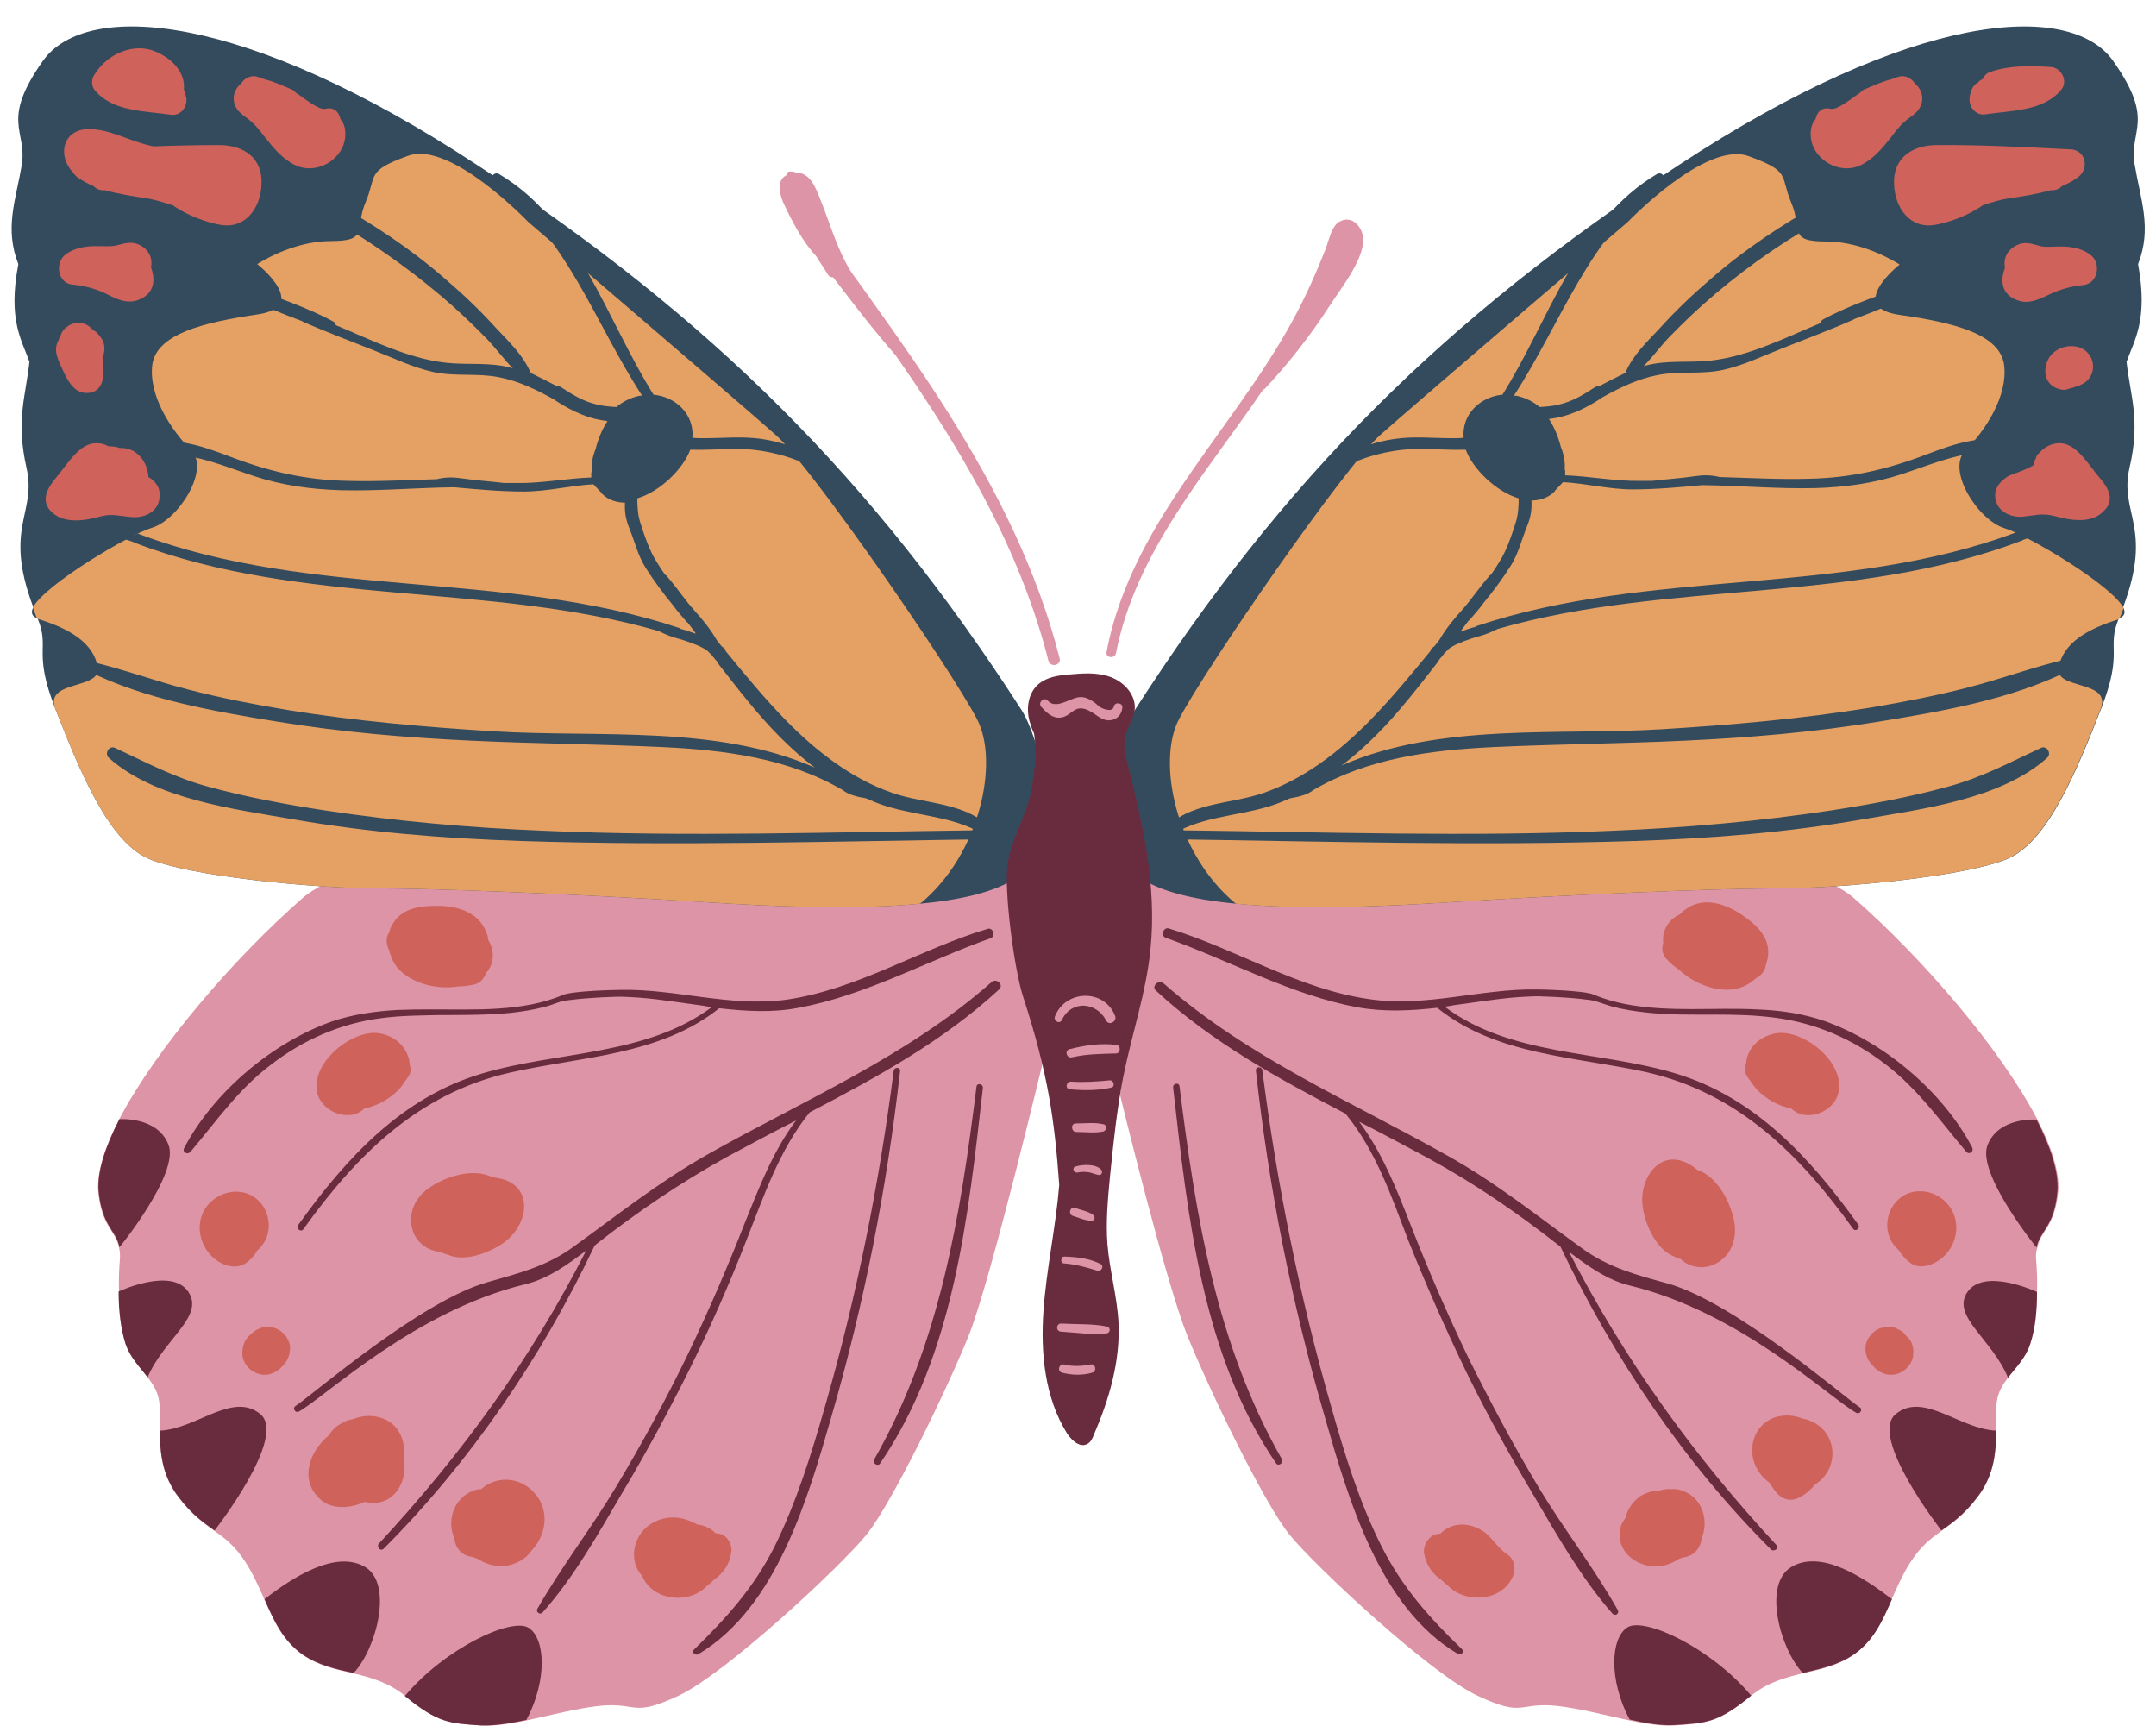
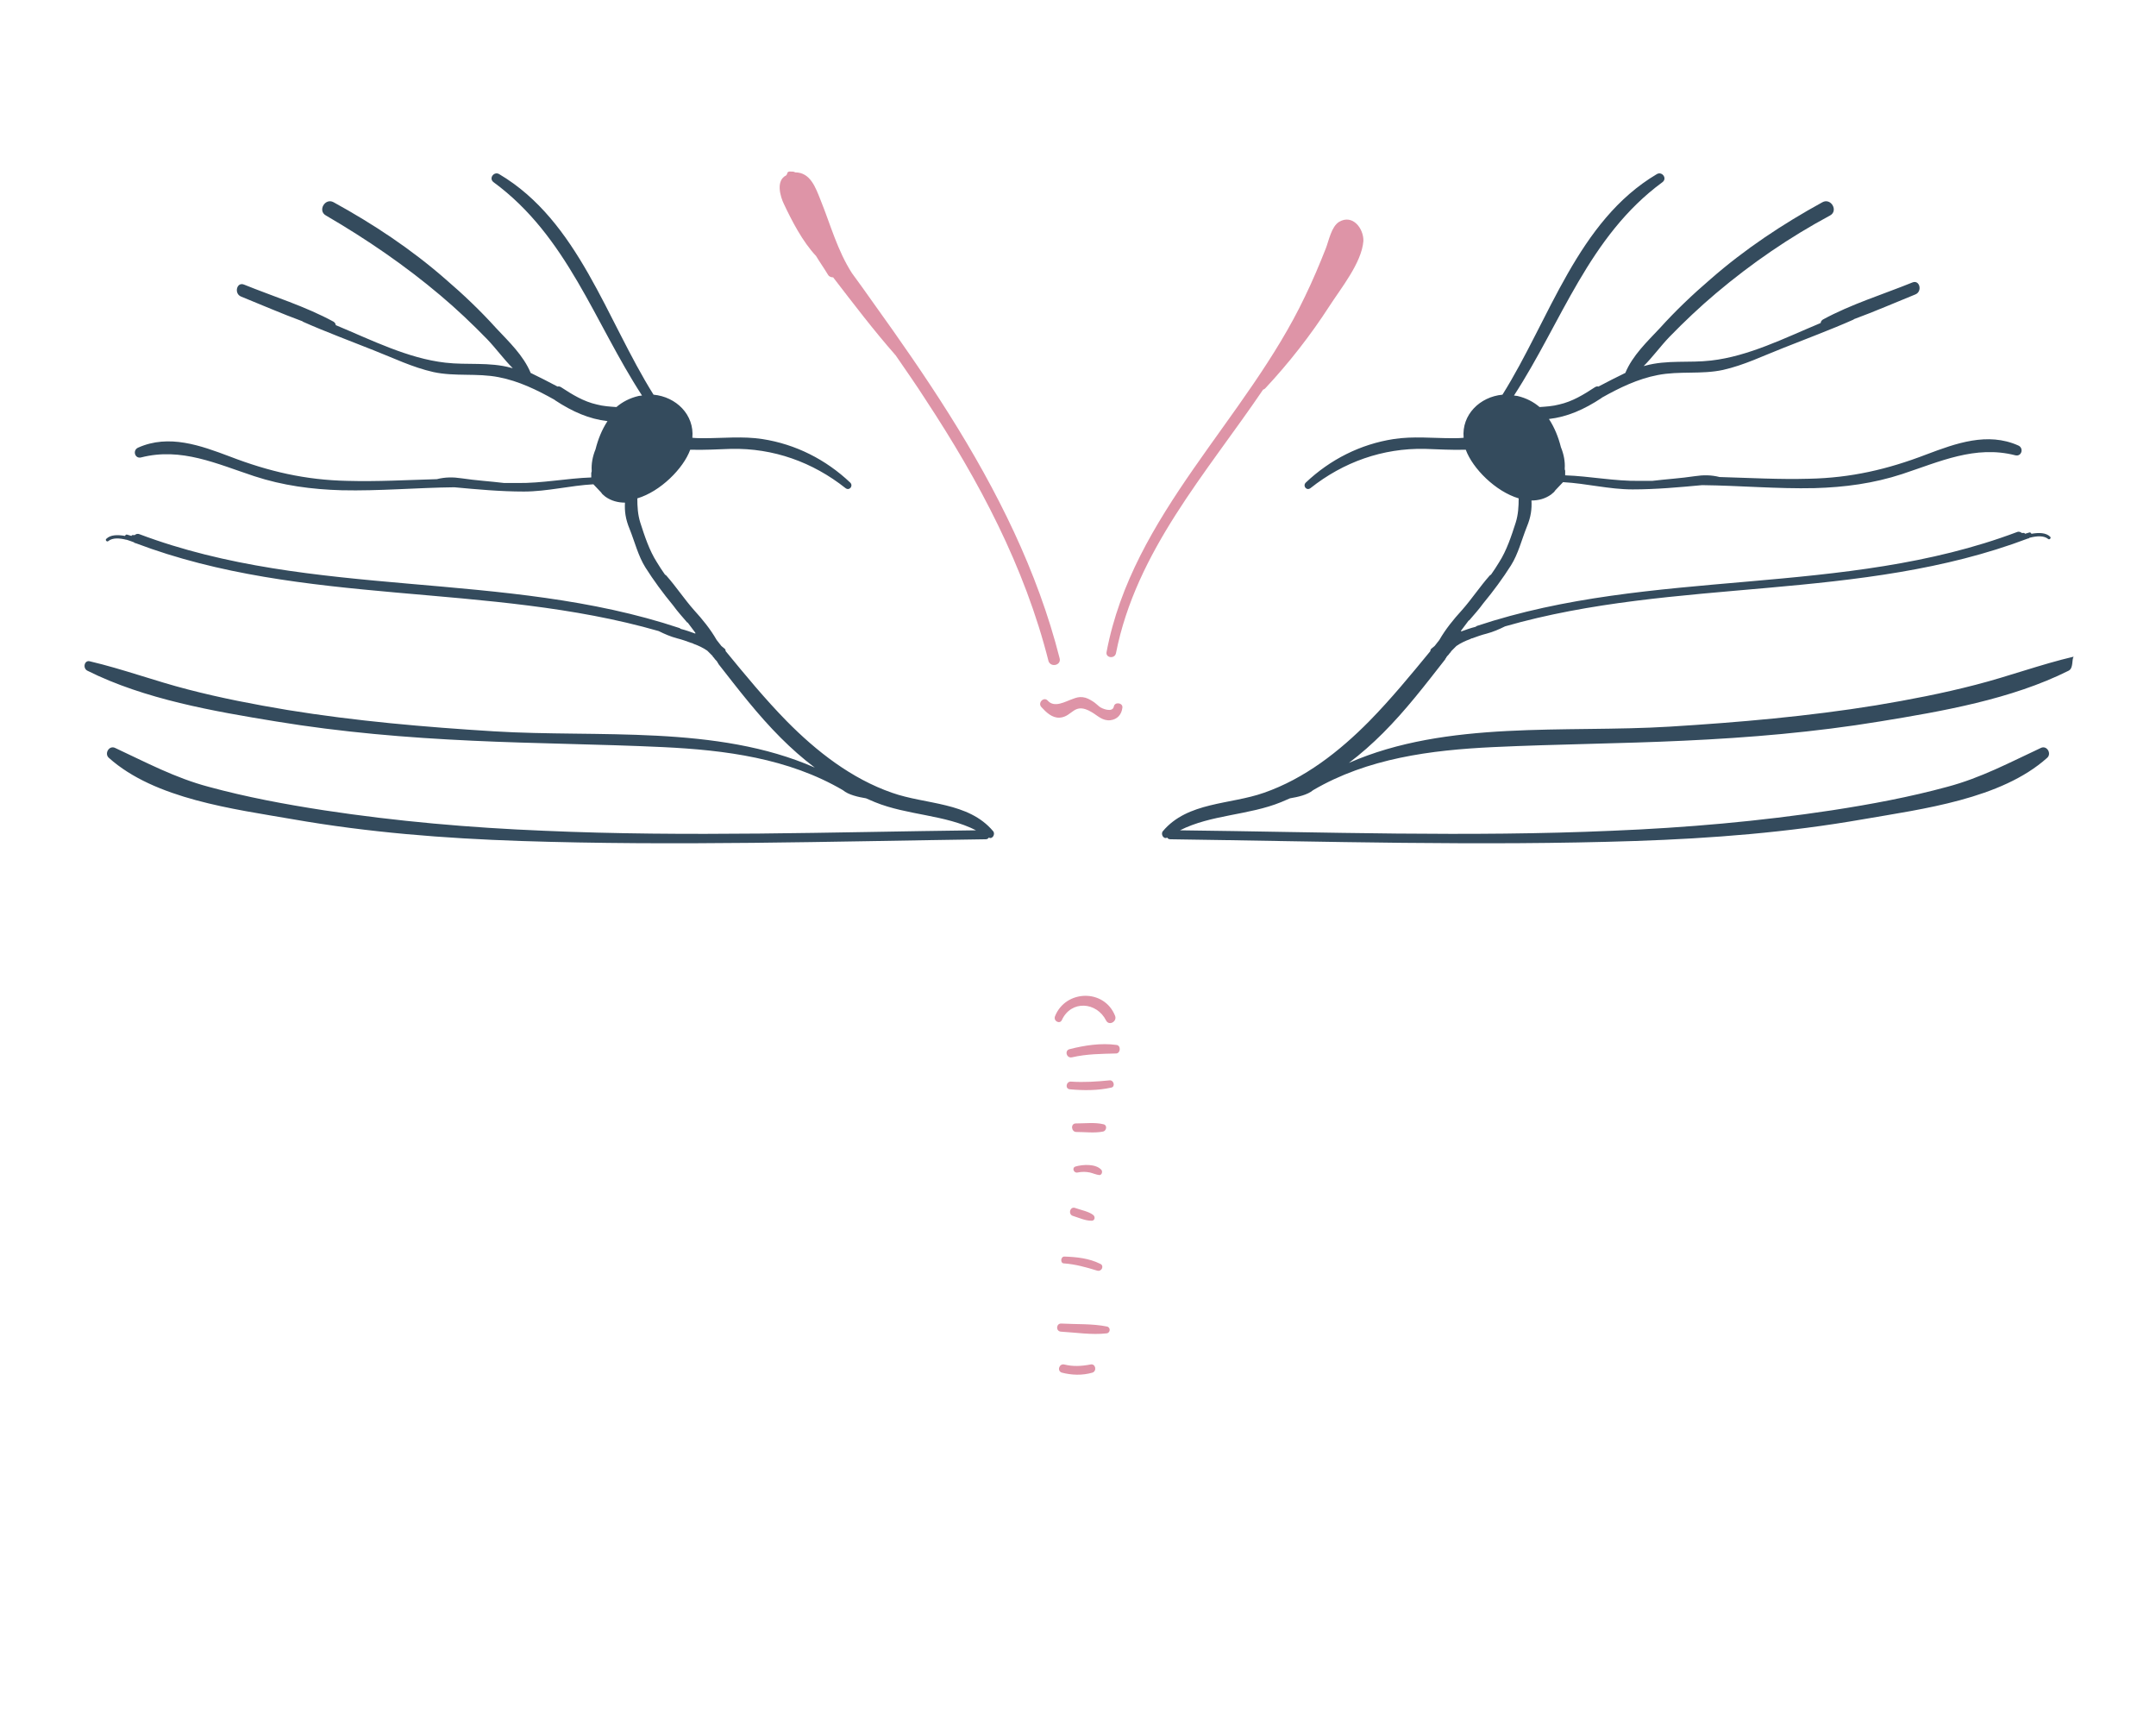
<svg xmlns="http://www.w3.org/2000/svg" height="404.6" preserveAspectRatio="xMidYMid meet" version="1.0" viewBox="-2.7 -6.2 505.4 404.6" width="505.4" zoomAndPan="magnify">
  <g id="change1_1">
-     <path d="M474.6,289c0.2,2.5,0.3,5,0.2,7.6c0,4.4-0.5,8.7-1.6,12.2c-1.1,3.3-3.4,5.5-5.2,7.9 c-1.2,1.6-2.3,3.3-2.6,5.5c-0.3,2-0.2,4.3-0.2,7c0,4.7-0.3,10.3-4.4,15.6c-3.2,4.2-5.9,6-8.4,7.8c-2.5,1.8-4.8,3.5-7.3,7.4 c-1.8,2.8-3.1,5.8-4.4,8.7c-2.2,5-4.3,9.7-9,13c-3.7,2.5-7.8,3.4-11.9,4.3c-4.1,1-8.2,2.1-12.1,5.3c0,0,0,0,0,0 c-7.8,6.4-10.6,6.4-17.9,6.9c-3,0.2-6.7-0.4-10.6-1.2c-5.6-1.2-11.6-2.8-17-3.4c-9.2-0.9-7.4,2.8-18.4-2.3 c-11.1-5.1-38.2-30.4-44.2-37.8c-6-7.4-18.9-34.1-23.9-46.5c-5.1-12.4-15.8-56.4-15.8-56.4l3.4-52.1c21.2-7.1,146.5-13.6,168.6,5.8 c16,14,34.3,35.2,43,51.9c3.3,6.4,5.2,12.2,4.9,16.7c-0.8,8.5-4.1,9.2-4.9,13.3C474.6,287,474.5,287.9,474.6,289z M25.4,289 c-0.2,2.5-0.3,5-0.2,7.6c0,4.4,0.5,8.7,1.6,12.2c1.1,3.3,3.4,5.5,5.2,7.9c1.2,1.6,2.3,3.3,2.6,5.5c0.3,2,0.2,4.3,0.2,7 c0,4.7,0.3,10.3,4.4,15.6c3.2,4.2,5.9,6,8.4,7.8c2.5,1.8,4.8,3.5,7.3,7.4c1.8,2.8,3.1,5.8,4.4,8.7c2.2,5,4.3,9.7,9,13 c3.7,2.5,7.8,3.4,11.9,4.3c4.1,1,8.2,2.1,12.1,5.3c0,0,0,0,0,0c7.8,6.4,10.6,6.4,17.9,6.9c3,0.2,6.7-0.4,10.6-1.2 c5.6-1.2,11.6-2.8,17-3.4c9.2-0.9,7.4,2.8,18.4-2.3c11.1-5.1,38.2-30.4,44.2-37.8c6-7.4,18.9-34.1,23.9-46.5 c5.1-12.4,18.1-66.9,18.1-66.9l-5.6-41.6c-21.2-7.1-146.5-13.6-168.6,5.8c-16,14-34.3,35.2-43,51.9c-3.3,6.4-5.2,12.2-4.9,16.7 c0.8,8.5,4.1,9.2,4.9,13.3C25.4,287,25.5,287.9,25.4,289z" fill="#DE94A7" />
-   </g>
+     </g>
  <g id="change2_1">
-     <path d="M495.8,78.6c0.9,8.2,3.3,13.6,0.7,24.8c-2.5,10.7,5.6,13.8-1.5,32.7c0.6,1.2,0.4,2.2-1,2.6 c-3,7.2,1.2,7.6-4.2,21.3c-5.4,13.7-12.2,30.8-21.7,35c-9.6,4.2-39,7-53.3,7s-48.2,1.4-76.6,3.2c-16.7,1.1-35.9,1.9-51.1,0.4 c-10.7-1-19.4-3.2-23.8-7.1c-10.5-9.6-3.9-32.2,0.1-38.4C298.2,106,336,68.4,390.8,32.5C445.6-3.5,482.4-6.2,492.6,8 c10.1,14.3,3.7,16.1,5.1,24.4c1.4,8.3,4.1,14.9,0.8,23.3C500.9,68.8,497.6,73.5,495.8,78.6z M4.2,78.6C3.3,86.8,1,92.2,3.5,103.4 C6,114.2-2,117.3,5.1,136.1c-0.6,1.2-0.4,2.2,1,2.6c3,7.2-1.2,7.6,4.2,21.3c5.4,13.7,12.2,30.8,21.7,35c9.6,4.2,39,7,53.3,7 s48.2,1.4,76.6,3.2c16.7,1.1,35.9,1.9,51.1,0.4c10.7-1,19.4-3.2,23.8-7.1c10.5-9.6,3.9-32.2-0.1-38.4C201.8,106,164,68.4,109.2,32.5 C54.4-3.5,17.6-6.2,7.4,8C-2.7,22.3,3.7,24.2,2.4,32.5C1,40.7-1.7,47.3,1.6,55.7C-0.9,68.8,2.4,73.5,4.2,78.6z" fill="#344B5D" />
-   </g>
+     </g>
  <g id="change3_1">
-     <path d="M489.7,160c-5.4,13.7-12.2,30.8-21.7,35c-9.6,4.2-39,7-53.3,7s-48.2,1.4-76.6,3.2 c-16.7,1.1-35.9,1.9-51.1,0.4c-14.1-11.6-18.6-33.3-13.3-43.3c6.4-12.2,39-59.4,47.2-66.6c8.2-7.3,58-49.9,58-49.9 s18.3-19.1,28.3-15.4c10,3.6,7.3,4.5,10,10.9c2.7,6.4-0.9,9.1,8.2,9.1c9.1,0,17.2,5.4,17.2,5.4s-12.7,10,0,11.8 c12.7,1.8,23.6,4.5,24.5,11.8c0.9,7.3-4.5,15.4-9.1,20c-4.5,4.5,2.9,16.3,9.2,18.2c5.1,1.5,25,13.2,27.9,18.7 c-0.3,0.8-0.6,1.7-1,2.6c-7.9,2.4-13.2,5.8-14.2,11.3C478.7,155.6,492.5,153,489.7,160z M10.3,160c5.4,13.7,12.2,30.8,21.7,35 c9.6,4.2,39,7,53.3,7s48.2,1.4,76.6,3.2c16.7,1.1,35.9,1.9,51.1,0.4c14.1-11.6,18.6-33.3,13.3-43.3c-6.4-12.2-39-59.4-47.2-66.6 c-8.2-7.3-58-49.9-58-49.9S102.9,26.7,93,30.3c-10,3.6-7.3,4.5-10,10.9c-2.7,6.4,0.9,9.1-8.2,9.1c-9.1,0-17.2,5.4-17.2,5.4 s12.7,10,0,11.8C44.8,69.4,34,72.1,33,79.3c-0.9,7.3,4.5,15.4,9.1,20c4.5,4.5-2.9,16.3-9.2,18.2c-5.1,1.5-25,13.2-27.9,18.7 c0.3,0.8,0.6,1.7,1,2.6c7.9,2.4,13.2,5.8,14.2,11.3C21.3,155.6,7.5,153,10.3,160z" fill="#E5A163" />
-   </g>
+     </g>
  <g id="change2_2">
-     <path d="M482.2,151c-13.4,6.7-29.6,9.5-44.3,11.9c-15.2,2.5-30.6,3.8-45.9,4.5c-14.9,0.7-29.8,0.8-44.7,1.5 c-14.6,0.7-29.4,2.6-42.2,10.1c-1.3,1.1-3.6,1.6-5.4,1.9c-0.7,0.3-1.4,0.6-2.1,0.9c-7.6,3.1-16.4,2.9-23.7,6.6 c33.8,0.4,67.7,1.6,101.4,0.1c17.2-0.7,34.4-2.2,51.5-4.8c9.1-1.4,18.2-3.1,27-5.5c7.9-2.1,14.6-5.7,21.9-9.1 c1.4-0.7,2.6,1.3,1.5,2.3c-10.8,9.7-29.3,12-43.1,14.4c-17.7,3.1-35.5,4.5-53.4,5.1c-36.3,1.2-72.7,0.1-109-0.4 c-0.4,0-0.6-0.1-0.8-0.4c-0.8,0.5-1.6-0.8-1-1.5c5.8-6.9,15.8-6.2,23.7-9c9.5-3.3,17.7-9.7,24.7-16.8c5.1-5.2,9.7-10.8,14.3-16.4 c0-0.3,0.1-0.5,0.4-0.7c0.2-0.2,0.4-0.3,0.6-0.5c0.4-0.5,0.7-0.9,1.1-1.4c1.5-2.6,3.3-4.8,5.3-7c2.3-2.6,4.2-5.5,6.5-8.1 c0.1-0.1,0.2-0.2,0.3-0.2c0.7-1,1.3-1.9,1.9-2.9c1.8-2.8,2.9-6.2,3.9-9.3c0.6-1.9,0.7-3.8,0.7-5.7c-5.4-1.6-10.8-7-12.4-11.4 c0,0,0,0,0,0c-3.2,0.1-6.5-0.1-9.6-0.2c-9.9-0.2-19.1,3.1-26.8,9.2c-0.9,0.7-1.9-0.5-1.1-1.3c5.7-5.4,12.8-9,20.6-10.2 c4.6-0.7,9.1-0.2,13.7-0.2c0.9,0,1.8,0,2.7-0.1c-0.5-5.4,3.8-9.6,9.1-10.1c11.1-17.7,17.6-40.7,36.2-51.7c1.2-0.7,2.5,1,1.3,1.9 c-17.3,12.7-23.6,32.8-34.8,50c0.3,0,0.5,0.1,0.8,0.1c2.1,0.5,3.8,1.4,5.2,2.6c1.5-0.1,3.1-0.2,4.6-0.6c3.1-0.7,5.7-2.3,8.3-4 c0.3-0.2,0.6-0.3,0.9-0.2c2.1-1.1,4.2-2.2,6.3-3.2c1.7-4.1,5.1-7.3,8.1-10.5c3.7-4.1,7.7-7.9,11.9-11.5c8-7,16.9-12.9,26.2-18 c2-1.1,3.8,2,1.8,3.1c-9.5,5.1-18.4,11.2-26.7,18.2c-3.8,3.2-7.5,6.7-11,10.3c-2.1,2.2-3.9,4.7-6,6.8c0.1,0,0.3-0.1,0.4-0.1 c5.1-1.4,10.3-0.6,15.4-1.2c8.8-1,17.3-5.3,25.7-8.8c0-0.3,0.2-0.6,0.5-0.8c6.6-3.6,14.1-5.9,21-8.7c1.7-0.7,2.4,2.1,0.7,2.8 c-4.7,1.9-9.5,4-14.4,5.8c0,0-0.1,0.1-0.1,0.1c-5.4,2.4-11.1,4.5-16.6,6.7c-4.6,1.8-9.1,4-14,5.1c-5.1,1.1-10.2,0.2-15.3,1.2 c-4.7,0.9-9,3-13.1,5.3c0,0,0,0-0.1,0.1c-4.1,2.7-8,4.4-12.3,4.9c1.3,2,2.2,4.2,2.8,6.6c0.7,1.7,1,3.4,0.9,5c0,0.2,0,0.3,0.1,0.5 c0,0.4,0,0.7,0,1.1c5.8,0.2,11.6,1.4,17.5,1.3c0.9,0,1.8,0,2.8,0c0,0,0,0,0.1,0c3.3-0.4,6.7-0.6,10-1.1c2-0.3,3.8-0.3,5.8,0.2 c7,0.2,14,0.6,21,0.4c9.8-0.2,18.4-2.2,27.5-5.7c6.9-2.6,14.3-5.3,21.5-2.1c1.4,0.6,0.8,2.7-0.7,2.3c-9.4-2.4-17.7,1.5-26.5,4.4 c-6.7,2.2-13.5,3.1-20.5,3.3c-8.8,0.2-17.6-0.6-26.4-0.7c-5.4,0.5-10.8,1-16.3,1c-5.5,0-10.8-1.4-16.3-1.7c-0.6,0.6-1.2,1.3-1.8,1.9 c-0.1,0.1-0.2,0.3-0.3,0.4c-0.2,0.2-0.5,0.4-0.7,0.6c-1.4,1-3,1.4-4.6,1.4c0.1,2-0.1,3.8-1.1,6.2c-1.2,3-2,6.3-3.7,9 c-1.9,3-4.1,6-6.5,8.9c-1,1.4-2.2,2.7-3.3,4c0,0,0,0-0.1,0c-0.6,0.8-1.2,1.6-1.8,2.4c0,0,0,0,0,0.1c0,0,0,0,0,0.1c0,0,0,0,0,0 c1.1-0.4,2.2-0.8,3.4-1.1c0.1-0.1,0.2-0.1,0.3-0.2c41.1-13.7,86-6.7,126.6-22c0.5-0.2,0.9,0,1.1,0.2c0.1,0,0.2,0,0.5,0 c0.2,0,0.2,0.1,0.3,0.2c0.3-0.1,0.6-0.2,1-0.3c0.2-0.1,0.4,0.1,0.5,0.3c1.7-0.3,3.4-0.3,4.4,0.7c0.3,0.3-0.2,0.8-0.5,0.5 c-1-0.8-2.6-0.7-4.2-0.3c0,0,0,0-0.1,0c-0.6,0.2-1.2,0.4-1.7,0.6c-0.1,0.1-0.2,0.2-0.4,0.2c-39.3,14.9-82.6,9.1-122.6,20.6 c-1.4,0.7-2.8,1.3-4.3,1.7c-1.2,0.3-2.3,0.7-3.4,1.1c0,0,0,0-0.1,0c-0.1,0.1-0.3,0.1-0.4,0.2c-1.1,0.4-2.2,0.9-3.2,1.6 c-0.2,0.2-0.4,0.4-0.6,0.6c-0.2,0.2-0.4,0.4-0.6,0.6c0,0.1-0.1,0.1-0.1,0.1c0,0,0,0,0,0.1c-0.2,0.2-0.4,0.4-0.5,0.6 c-0.2,0.2-0.4,0.4-0.6,0.7c0,0,0,0,0,0.1c-0.1,0.1-0.1,0.1-0.2,0.2c0,0,0,0.1,0,0.1c-4.7,6-9.2,11.9-14.6,17.3c-2.5,2.5-5.2,4.9-8,7 c23-10.1,50.8-7,75.2-8.5c16.2-1,32.4-2.4,48.4-5c7.8-1.3,15.6-2.8,23.3-4.8c7.8-2,15.3-4.8,23-6.6 C482.9,148.4,483.4,150.4,482.2,151z M17.8,151c13.4,6.7,29.6,9.5,44.3,11.9c15.2,2.5,30.6,3.8,45.9,4.5c14.9,0.7,29.8,0.8,44.7,1.5 c14.6,0.7,29.4,2.6,42.2,10.1c1.3,1.1,3.6,1.6,5.4,1.9c0.7,0.3,1.4,0.6,2.1,0.9c7.6,3.1,16.4,2.9,23.7,6.6 c-33.8,0.4-67.7,1.6-101.4,0.1c-17.2-0.7-34.4-2.2-51.5-4.8c-9.1-1.4-18.2-3.1-27-5.5c-7.9-2.1-14.6-5.7-21.9-9.1 c-1.4-0.7-2.6,1.3-1.5,2.3c10.8,9.7,29.3,12,43.1,14.4c17.7,3.1,35.5,4.5,53.4,5.1c36.3,1.2,72.7,0.1,109-0.4c0.4,0,0.6-0.1,0.8-0.4 c0.8,0.5,1.6-0.8,1-1.5c-5.8-6.9-15.8-6.2-23.7-9c-9.5-3.3-17.7-9.7-24.7-16.8c-5.1-5.2-9.7-10.8-14.3-16.4c0-0.3-0.1-0.5-0.4-0.7 c-0.2-0.2-0.4-0.3-0.6-0.5c-0.4-0.5-0.7-0.9-1.1-1.4c-1.5-2.6-3.3-4.8-5.3-7c-2.3-2.6-4.2-5.5-6.5-8.1c-0.1-0.1-0.2-0.2-0.3-0.2 c-0.7-1-1.3-1.9-1.9-2.9c-1.8-2.8-2.9-6.2-3.9-9.3c-0.6-1.9-0.7-3.8-0.7-5.7c5.4-1.6,10.8-7,12.4-11.4c0,0,0,0,0,0 c3.2,0.1,6.5-0.1,9.6-0.2c9.9-0.2,19.1,3.1,26.8,9.2c0.9,0.7,1.9-0.5,1.1-1.3c-5.7-5.4-12.8-9-20.6-10.2c-4.6-0.7-9.1-0.2-13.7-0.2 c-0.9,0-1.8,0-2.7-0.1c0.5-5.4-3.8-9.6-9.1-10.1c-11.1-17.7-17.6-40.7-36.2-51.7c-1.2-0.7-2.5,1-1.3,1.9 c17.3,12.7,23.6,32.8,34.8,50c-0.3,0-0.5,0.1-0.8,0.1c-2.1,0.5-3.8,1.4-5.2,2.6c-1.5-0.1-3.1-0.2-4.6-0.6c-3.1-0.7-5.7-2.3-8.3-4 c-0.3-0.2-0.6-0.3-0.9-0.2c-2.1-1.1-4.2-2.2-6.3-3.2c-1.7-4.1-5.1-7.3-8.1-10.5c-3.7-4.1-7.7-7.9-11.9-11.5c-8-7-16.9-12.9-26.2-18 c-2-1.1-3.8,2-1.8,3.1C83.3,49.9,92.2,56,100.5,63c3.8,3.2,7.5,6.7,11,10.3c2.1,2.2,3.9,4.7,6,6.8c-0.1,0-0.3-0.1-0.4-0.1 c-5.1-1.4-10.3-0.6-15.4-1.2c-8.8-1-17.3-5.3-25.7-8.8c0-0.3-0.2-0.6-0.5-0.8c-6.6-3.6-14.1-5.9-21-8.7c-1.7-0.7-2.4,2.1-0.7,2.8 c4.7,1.9,9.5,4,14.4,5.8c0,0,0.1,0.1,0.1,0.1c5.4,2.4,11.1,4.5,16.6,6.7c4.6,1.8,9.1,4,14,5.1c5.1,1.1,10.2,0.2,15.3,1.2 c4.7,0.9,9,3,13.1,5.3c0,0,0,0,0.1,0.1c4.1,2.7,8,4.4,12.3,4.9c-1.3,2-2.2,4.2-2.8,6.6c-0.7,1.7-1,3.4-0.9,5c0,0.2,0,0.3-0.1,0.5 c0,0.4,0,0.7,0,1.1c-5.8,0.2-11.6,1.4-17.5,1.3c-0.9,0-1.8,0-2.8,0c0,0,0,0-0.1,0c-3.3-0.4-6.7-0.6-10-1.1c-2-0.3-3.8-0.3-5.8,0.2 c-7,0.2-14,0.6-21,0.4c-9.8-0.2-18.4-2.2-27.5-5.7c-6.9-2.6-14.3-5.3-21.5-2.1c-1.4,0.6-0.8,2.7,0.7,2.3c9.4-2.4,17.7,1.5,26.5,4.4 c6.7,2.2,13.5,3.1,20.5,3.3c8.8,0.2,17.6-0.6,26.4-0.7c5.4,0.5,10.8,1,16.3,1c5.5,0,10.8-1.4,16.3-1.7c0.6,0.6,1.2,1.3,1.8,1.9 c0.1,0.1,0.2,0.3,0.3,0.4c0.2,0.2,0.5,0.4,0.7,0.6c1.4,1,3,1.4,4.6,1.4c-0.1,2,0.1,3.8,1.1,6.2c1.2,3,2,6.3,3.7,9 c1.9,3,4.1,6,6.5,8.9c1,1.4,2.2,2.7,3.3,4c0,0,0,0,0.1,0c0.6,0.8,1.2,1.6,1.8,2.4c0,0,0,0,0,0.1c0,0,0,0,0,0.1c0,0,0,0,0,0 c-1.1-0.4-2.2-0.8-3.4-1.1c-0.1-0.1-0.2-0.1-0.3-0.2c-41.1-13.7-86-6.7-126.6-22c-0.5-0.2-0.9,0-1.1,0.2c-0.1,0-0.2,0-0.5,0 c-0.2,0-0.2,0.1-0.3,0.2c-0.3-0.1-0.6-0.2-1-0.3c-0.2-0.1-0.4,0.1-0.5,0.3c-1.7-0.3-3.4-0.3-4.4,0.7c-0.3,0.3,0.2,0.8,0.5,0.5 c1-0.8,2.6-0.7,4.2-0.3c0,0,0,0,0.1,0c0.6,0.2,1.2,0.4,1.7,0.6c0.1,0.1,0.2,0.2,0.4,0.2c39.3,14.9,82.6,9.1,122.6,20.6 c1.4,0.7,2.8,1.3,4.3,1.7c1.2,0.3,2.3,0.7,3.4,1.1c0,0,0,0,0.1,0c0.1,0.1,0.3,0.1,0.4,0.2c1.1,0.4,2.2,0.9,3.2,1.6 c0.2,0.2,0.4,0.4,0.6,0.6c0.2,0.2,0.4,0.4,0.6,0.6c0,0.1,0.1,0.1,0.1,0.1c0,0,0,0,0,0.1c0.2,0.2,0.4,0.4,0.5,0.6 c0.2,0.2,0.4,0.4,0.6,0.7c0,0,0,0,0,0.1c0.1,0.1,0.1,0.1,0.2,0.2c0,0,0,0.1,0,0.1c4.7,6,9.2,11.9,14.6,17.3c2.5,2.5,5.2,4.9,8,7 c-23-10.1-50.8-7-75.2-8.5c-16.2-1-32.4-2.4-48.4-5c-7.8-1.3-15.6-2.8-23.3-4.8c-7.8-2-15.3-4.8-23-6.6 C17.1,148.4,16.6,150.4,17.8,151z" fill="#344B5D" />
+     <path d="M482.2,151c-13.4,6.7-29.6,9.5-44.3,11.9c-15.2,2.5-30.6,3.8-45.9,4.5c-14.9,0.7-29.8,0.8-44.7,1.5 c-14.6,0.7-29.4,2.6-42.2,10.1c-1.3,1.1-3.6,1.6-5.4,1.9c-0.7,0.3-1.4,0.6-2.1,0.9c-7.6,3.1-16.4,2.9-23.7,6.6 c33.8,0.4,67.7,1.6,101.4,0.1c17.2-0.7,34.4-2.2,51.5-4.8c9.1-1.4,18.2-3.1,27-5.5c7.9-2.1,14.6-5.7,21.9-9.1 c1.4-0.7,2.6,1.3,1.5,2.3c-10.8,9.7-29.3,12-43.1,14.4c-17.7,3.1-35.5,4.5-53.4,5.1c-36.3,1.2-72.7,0.1-109-0.4 c-0.4,0-0.6-0.1-0.8-0.4c-0.8,0.5-1.6-0.8-1-1.5c5.8-6.9,15.8-6.2,23.7-9c9.5-3.3,17.7-9.7,24.7-16.8c5.1-5.2,9.7-10.8,14.3-16.4 c0-0.3,0.1-0.5,0.4-0.7c0.2-0.2,0.4-0.3,0.6-0.5c0.4-0.5,0.7-0.9,1.1-1.4c1.5-2.6,3.3-4.8,5.3-7c2.3-2.6,4.2-5.5,6.5-8.1 c0.1-0.1,0.2-0.2,0.3-0.2c0.7-1,1.3-1.9,1.9-2.9c1.8-2.8,2.9-6.2,3.9-9.3c0.6-1.9,0.7-3.8,0.7-5.7c-5.4-1.6-10.8-7-12.4-11.4 c0,0,0,0,0,0c-3.2,0.1-6.5-0.1-9.6-0.2c-9.9-0.2-19.1,3.1-26.8,9.2c-0.9,0.7-1.9-0.5-1.1-1.3c5.7-5.4,12.8-9,20.6-10.2 c4.6-0.7,9.1-0.2,13.7-0.2c0.9,0,1.8,0,2.7-0.1c-0.5-5.4,3.8-9.6,9.1-10.1c11.1-17.7,17.6-40.7,36.2-51.7c1.2-0.7,2.5,1,1.3,1.9 c-17.3,12.7-23.6,32.8-34.8,50c0.3,0,0.5,0.1,0.8,0.1c2.1,0.5,3.8,1.4,5.2,2.6c1.5-0.1,3.1-0.2,4.6-0.6c3.1-0.7,5.7-2.3,8.3-4 c0.3-0.2,0.6-0.3,0.9-0.2c2.1-1.1,4.2-2.2,6.3-3.2c1.7-4.1,5.1-7.3,8.1-10.5c3.7-4.1,7.7-7.9,11.9-11.5c8-7,16.9-12.9,26.2-18 c2-1.1,3.8,2,1.8,3.1c-9.5,5.1-18.4,11.2-26.7,18.2c-3.8,3.2-7.5,6.7-11,10.3c-2.1,2.2-3.9,4.7-6,6.8c0.1,0,0.3-0.1,0.4-0.1 c5.1-1.4,10.3-0.6,15.4-1.2c8.8-1,17.3-5.3,25.7-8.8c0-0.3,0.2-0.6,0.5-0.8c6.6-3.6,14.1-5.9,21-8.7c1.7-0.7,2.4,2.1,0.7,2.8 c-4.7,1.9-9.5,4-14.4,5.8c0,0-0.1,0.1-0.1,0.1c-5.4,2.4-11.1,4.5-16.6,6.7c-4.6,1.8-9.1,4-14,5.1c-5.1,1.1-10.2,0.2-15.3,1.2 c-4.7,0.9-9,3-13.1,5.3c0,0,0,0-0.1,0.1c-4.1,2.7-8,4.4-12.3,4.9c1.3,2,2.2,4.2,2.8,6.6c0.7,1.7,1,3.4,0.9,5c0,0.2,0,0.3,0.1,0.5 c0,0.4,0,0.7,0,1.1c5.8,0.2,11.6,1.4,17.5,1.3c0.9,0,1.8,0,2.8,0c0,0,0,0,0.1,0c3.3-0.4,6.7-0.6,10-1.1c2-0.3,3.8-0.3,5.8,0.2 c7,0.2,14,0.6,21,0.4c9.8-0.2,18.4-2.2,27.5-5.7c6.9-2.6,14.3-5.3,21.5-2.1c1.4,0.6,0.8,2.7-0.7,2.3c-9.4-2.4-17.7,1.5-26.5,4.4 c-6.7,2.2-13.5,3.1-20.5,3.3c-8.8,0.2-17.6-0.6-26.4-0.7c-5.4,0.5-10.8,1-16.3,1c-5.5,0-10.8-1.4-16.3-1.7c-0.6,0.6-1.2,1.3-1.8,1.9 c-0.1,0.1-0.2,0.3-0.3,0.4c-0.2,0.2-0.5,0.4-0.7,0.6c-1.4,1-3,1.4-4.6,1.4c0.1,2-0.1,3.8-1.1,6.2c-1.2,3-2,6.3-3.7,9 c-1.9,3-4.1,6-6.5,8.9c-1,1.4-2.2,2.7-3.3,4c0,0,0,0-0.1,0c-0.6,0.8-1.2,1.6-1.8,2.4c0,0,0,0,0,0.1c0,0,0,0,0,0.1c0,0,0,0,0,0 c1.1-0.4,2.2-0.8,3.4-1.1c0.1-0.1,0.2-0.1,0.3-0.2c41.1-13.7,86-6.7,126.6-22c0.5-0.2,0.9,0,1.1,0.2c0.1,0,0.2,0,0.5,0 c0.2,0,0.2,0.1,0.3,0.2c0.3-0.1,0.6-0.2,1-0.3c0.2-0.1,0.4,0.1,0.5,0.3c1.7-0.3,3.4-0.3,4.4,0.7c0.3,0.3-0.2,0.8-0.5,0.5 c-1-0.8-2.6-0.7-4.2-0.3c0,0,0,0-0.1,0c-0.1,0.1-0.2,0.2-0.4,0.2c-39.3,14.9-82.6,9.1-122.6,20.6 c-1.4,0.7-2.8,1.3-4.3,1.7c-1.2,0.3-2.3,0.7-3.4,1.1c0,0,0,0-0.1,0c-0.1,0.1-0.3,0.1-0.4,0.2c-1.1,0.4-2.2,0.9-3.2,1.6 c-0.2,0.2-0.4,0.4-0.6,0.6c-0.2,0.2-0.4,0.4-0.6,0.6c0,0.1-0.1,0.1-0.1,0.1c0,0,0,0,0,0.1c-0.2,0.2-0.4,0.4-0.5,0.6 c-0.2,0.2-0.4,0.4-0.6,0.7c0,0,0,0,0,0.1c-0.1,0.1-0.1,0.1-0.2,0.2c0,0,0,0.1,0,0.1c-4.7,6-9.2,11.9-14.6,17.3c-2.5,2.5-5.2,4.9-8,7 c23-10.1,50.8-7,75.2-8.5c16.2-1,32.4-2.4,48.4-5c7.8-1.3,15.6-2.8,23.3-4.8c7.8-2,15.3-4.8,23-6.6 C482.9,148.4,483.4,150.4,482.2,151z M17.8,151c13.4,6.7,29.6,9.5,44.3,11.9c15.2,2.5,30.6,3.8,45.9,4.5c14.9,0.7,29.8,0.8,44.7,1.5 c14.6,0.7,29.4,2.6,42.2,10.1c1.3,1.1,3.6,1.6,5.4,1.9c0.7,0.3,1.4,0.6,2.1,0.9c7.6,3.1,16.4,2.9,23.7,6.6 c-33.8,0.4-67.7,1.6-101.4,0.1c-17.2-0.7-34.4-2.2-51.5-4.8c-9.1-1.4-18.2-3.1-27-5.5c-7.9-2.1-14.6-5.7-21.9-9.1 c-1.4-0.7-2.6,1.3-1.5,2.3c10.8,9.7,29.3,12,43.1,14.4c17.7,3.1,35.5,4.5,53.4,5.1c36.3,1.2,72.7,0.1,109-0.4c0.4,0,0.6-0.1,0.8-0.4 c0.8,0.5,1.6-0.8,1-1.5c-5.8-6.9-15.8-6.2-23.7-9c-9.5-3.3-17.7-9.7-24.7-16.8c-5.1-5.2-9.7-10.8-14.3-16.4c0-0.3-0.1-0.5-0.4-0.7 c-0.2-0.2-0.4-0.3-0.6-0.5c-0.4-0.5-0.7-0.9-1.1-1.4c-1.5-2.6-3.3-4.8-5.3-7c-2.3-2.6-4.2-5.5-6.5-8.1c-0.1-0.1-0.2-0.2-0.3-0.2 c-0.7-1-1.3-1.9-1.9-2.9c-1.8-2.8-2.9-6.2-3.9-9.3c-0.6-1.9-0.7-3.8-0.7-5.7c5.4-1.6,10.8-7,12.4-11.4c0,0,0,0,0,0 c3.2,0.1,6.5-0.1,9.6-0.2c9.9-0.2,19.1,3.1,26.8,9.2c0.9,0.7,1.9-0.5,1.1-1.3c-5.7-5.4-12.8-9-20.6-10.2c-4.6-0.7-9.1-0.2-13.7-0.2 c-0.9,0-1.8,0-2.7-0.1c0.5-5.4-3.8-9.6-9.1-10.1c-11.1-17.7-17.6-40.7-36.2-51.7c-1.2-0.7-2.5,1-1.3,1.9 c17.3,12.7,23.6,32.8,34.8,50c-0.3,0-0.5,0.1-0.8,0.1c-2.1,0.5-3.8,1.4-5.2,2.6c-1.5-0.1-3.1-0.2-4.6-0.6c-3.1-0.7-5.7-2.3-8.3-4 c-0.3-0.2-0.6-0.3-0.9-0.2c-2.1-1.1-4.2-2.2-6.3-3.2c-1.7-4.1-5.1-7.3-8.1-10.5c-3.7-4.1-7.7-7.9-11.9-11.5c-8-7-16.9-12.9-26.2-18 c-2-1.1-3.8,2-1.8,3.1C83.3,49.9,92.2,56,100.5,63c3.8,3.2,7.5,6.7,11,10.3c2.1,2.2,3.9,4.7,6,6.8c-0.1,0-0.3-0.1-0.4-0.1 c-5.1-1.4-10.3-0.6-15.4-1.2c-8.8-1-17.3-5.3-25.7-8.8c0-0.3-0.2-0.6-0.5-0.8c-6.6-3.6-14.1-5.9-21-8.7c-1.7-0.7-2.4,2.1-0.7,2.8 c4.7,1.9,9.5,4,14.4,5.8c0,0,0.1,0.1,0.1,0.1c5.4,2.4,11.1,4.5,16.6,6.7c4.6,1.8,9.1,4,14,5.1c5.1,1.1,10.2,0.2,15.3,1.2 c4.7,0.9,9,3,13.1,5.3c0,0,0,0,0.1,0.1c4.1,2.7,8,4.4,12.3,4.9c-1.3,2-2.2,4.2-2.8,6.6c-0.7,1.7-1,3.4-0.9,5c0,0.2,0,0.3-0.1,0.5 c0,0.4,0,0.7,0,1.1c-5.8,0.2-11.6,1.4-17.5,1.3c-0.9,0-1.8,0-2.8,0c0,0,0,0-0.1,0c-3.3-0.4-6.7-0.6-10-1.1c-2-0.3-3.8-0.3-5.8,0.2 c-7,0.2-14,0.6-21,0.4c-9.8-0.2-18.4-2.2-27.5-5.7c-6.9-2.6-14.3-5.3-21.5-2.1c-1.4,0.6-0.8,2.7,0.7,2.3c9.4-2.4,17.7,1.5,26.5,4.4 c6.7,2.2,13.5,3.1,20.5,3.3c8.8,0.2,17.6-0.6,26.4-0.7c5.4,0.5,10.8,1,16.3,1c5.5,0,10.8-1.4,16.3-1.7c0.6,0.6,1.2,1.3,1.8,1.9 c0.1,0.1,0.2,0.3,0.3,0.4c0.2,0.2,0.5,0.4,0.7,0.6c1.4,1,3,1.4,4.6,1.4c-0.1,2,0.1,3.8,1.1,6.2c1.2,3,2,6.3,3.7,9 c1.9,3,4.1,6,6.5,8.9c1,1.4,2.2,2.7,3.3,4c0,0,0,0,0.1,0c0.6,0.8,1.2,1.6,1.8,2.4c0,0,0,0,0,0.1c0,0,0,0,0,0.1c0,0,0,0,0,0 c-1.1-0.4-2.2-0.8-3.4-1.1c-0.1-0.1-0.2-0.1-0.3-0.2c-41.1-13.7-86-6.7-126.6-22c-0.5-0.2-0.9,0-1.1,0.2c-0.1,0-0.2,0-0.5,0 c-0.2,0-0.2,0.1-0.3,0.2c-0.3-0.1-0.6-0.2-1-0.3c-0.2-0.1-0.4,0.1-0.5,0.3c-1.7-0.3-3.4-0.3-4.4,0.7c-0.3,0.3,0.2,0.8,0.5,0.5 c1-0.8,2.6-0.7,4.2-0.3c0,0,0,0,0.1,0c0.6,0.2,1.2,0.4,1.7,0.6c0.1,0.1,0.2,0.2,0.4,0.2c39.3,14.9,82.6,9.1,122.6,20.6 c1.4,0.7,2.8,1.3,4.3,1.7c1.2,0.3,2.3,0.7,3.4,1.1c0,0,0,0,0.1,0c0.1,0.1,0.3,0.1,0.4,0.2c1.1,0.4,2.2,0.9,3.2,1.6 c0.2,0.2,0.4,0.4,0.6,0.6c0.2,0.2,0.4,0.4,0.6,0.6c0,0.1,0.1,0.1,0.1,0.1c0,0,0,0,0,0.1c0.2,0.2,0.4,0.4,0.5,0.6 c0.2,0.2,0.4,0.4,0.6,0.7c0,0,0,0,0,0.1c0.1,0.1,0.1,0.1,0.2,0.2c0,0,0,0.1,0,0.1c4.7,6,9.2,11.9,14.6,17.3c2.5,2.5,5.2,4.9,8,7 c-23-10.1-50.8-7-75.2-8.5c-16.2-1-32.4-2.4-48.4-5c-7.8-1.3-15.6-2.8-23.3-4.8c-7.8-2-15.3-4.8-23-6.6 C17.1,148.4,16.6,150.4,17.8,151z" fill="#344B5D" />
  </g>
  <g id="change4_1">
-     <path d="M441.7,325.2c6.5-5.3,14.9,3.5,23.5,3.9c0,4.7-0.3,10.3-4.4,15.6c-3.2,4.2-5.9,6-8.4,7.8l0,0 C452.4,352.5,435.2,330.5,441.7,325.2z M474.7,286.2c0.8-4.1,4.2-4.8,4.9-13.3c0.3-4.5-1.6-10.3-4.9-16.7c0,0-8.9-0.7-11.5,6 C460.6,268.8,474.7,286.2,474.7,286.2z M468,316.7c1.8-2.4,4.1-4.5,5.2-7.9c1.2-3.5,1.6-7.8,1.6-12.2c0,0-12.3-5.8-16.3,0 C454.6,302.3,464.3,307.6,468,316.7z M389.9,398.1c7.4-0.5,10.1-0.5,17.9-6.9c-9.4-11.2-25-18.5-29-16c-4,2.5-4.4,12.4,0.5,21.6 C383.2,397.7,386.8,398.3,389.9,398.1z M417.3,361c-6.9,4-2.7,19.3,2.6,24.9c4.1-1,8.2-1.8,11.9-4.3c4.7-3.2,6.8-7.9,9-13 C433.9,363.3,424.2,357,417.3,361z M459.6,262.7c-6.9-13.1-20.7-24.7-34.6-29.6c-4.9-1.7-10.2-2.5-15.4-2.7 c-5.3-0.3-10.6-0.1-15.8-0.1c-5.2,0-10.5-0.2-15.6-1.2c-2.5-0.5-5-1.2-7.3-2.2c-2.4-1-12.5-1.2-13.5-1.2 c-12.9-0.2-25.8,4.2-38.9,2.3c-16.7-2.3-31.2-11.7-47.2-16.6c-1.3-0.4-2,1.8-0.7,2.2c14.9,5.3,29.3,13.4,45,16.3 c6.2,1.1,12.4,0.8,18.6,0.1c13.9,11.2,32.4,11.4,49.1,15.1c21.5,4.9,35.9,19.3,48.4,36.7c0.6,0.8,1.8-0.2,1.2-1 c-11.2-15.6-24.2-29.9-43.1-35.5c-17.8-5.3-38.5-4-53.9-15.6c0.1,0.1,0.8-0.1,1-0.1c0.4-0.1,0.8-0.1,1.1-0.2 c0.7-0.1,1.4-0.2,2.2-0.3c1.4-0.2,2.9-0.4,4.3-0.6c2.9-0.4,5.8-0.8,8.7-1c1.6-0.1,3.2-0.2,4.8-0.2c0.8,0,1.7,0.1,2.5,0.1 c0.8,0,5.6,0.3,7.2,0.5c1.3,0.2,2.6,0.2,3.8,0.6c1.2,0.4,2.4,0.8,3.7,1.2c2.6,0.7,5.3,1.1,8,1.4c5.4,0.6,10.9,0.5,16.3,0.5 c4.6,0,9.1,0.1,13.7,0.7c9.7,1.2,18.6,5.1,26.3,11.1c7.5,5.8,12.6,13.1,18.6,20.2C458.8,264.6,460.1,263.8,459.6,262.7z M413.8,356 c-19.4-20.9-35.7-43.5-48.7-68.8c4.4,3.3,8.9,6.6,14.3,7.9c25.9,6.3,46.5,26.1,53,29.8c0.9,0.5,1.7-0.8,0.8-1.3 c-4-2.7-29.3-24.6-45-29c-7.3-2-13.8-3.7-20-8.2c-10.5-7.6-20.2-15.4-31.5-21.7c-22.7-12.8-46.8-23-66.6-40.4c-1.2-1-3,0.6-1.8,1.7 c13.1,12.1,28.7,20.6,44.4,28.8c7.2,8.8,10.8,19.5,14.8,29.9c4.1,10.3,8.6,20.4,13.4,30.4c4.7,9.6,9.9,19.1,15.4,28.3 c5.7,9.7,11.6,20.2,19,28.6c0.7,0.7,1.7-0.1,1.2-0.9c-5.5-9.8-12.6-18.9-18.4-28.5c-6-10-11.5-20.3-16.7-30.8 c-4.9-10.2-9.4-20.6-13.5-31.1c-3.3-8.4-6.6-16.8-12-24c5.5,2.8,10.9,5.7,16.3,8.6c10.8,5.9,20.7,12.7,30.4,20.3 c0.2,0.1,0.3,0.2,0.5,0.4c12.4,26,29.1,50.8,49.5,71.1C413.4,357.4,414.4,356.6,413.8,356z M340,380.3c-7.6-7.3-14-14.5-18.8-24 c-5.3-10.5-8.7-21.7-11.9-33c-7.4-25.8-12.7-52.2-16.1-78.7c-0.1-0.9-1.6-0.9-1.5,0.1c3,27.4,8.4,54.5,16.1,81 c5.5,19.2,12.8,44.8,31.2,55.7C339.7,381.9,340.7,381,340,380.3z M297.8,335.8c-15.4-27-20.2-56.9-24-87.4c-0.1-1-1.6-0.7-1.5,0.3 c3.4,29.9,6.7,62.5,24.1,88C296.9,337.6,298.3,336.7,297.8,335.8z M58.3,325.2c-6.5-5.3-14.9,3.5-23.5,3.9c0,4.7,0.3,10.3,4.4,15.6 c3.2,4.2,5.9,6,8.4,7.8l0,0C47.6,352.5,64.8,330.5,58.3,325.2z M36.8,262.1c-2.6-6.7-11.5-6-11.5-6c-3.3,6.4-5.2,12.2-4.9,16.7 c0.8,8.5,4.1,9.2,4.9,13.3C25.3,286.2,39.4,268.8,36.8,262.1z M41.4,296.5c-4-5.8-16.3,0-16.3,0c0,4.4,0.5,8.7,1.6,12.2 c1.1,3.3,3.4,5.5,5.2,7.9C35.7,307.6,45.4,302.3,41.4,296.5z M120.7,396.9c4.9-9.2,4.5-19.1,0.5-21.6c-4-2.5-19.6,4.8-29,16 c7.8,6.4,10.6,6.4,17.9,6.9C113.2,398.3,116.8,397.7,120.7,396.9z M59.3,368.6c2.2,5,4.3,9.7,9,13c3.7,2.5,7.8,3.4,11.9,4.3 c5.3-5.6,9.4-21,2.6-24.9S66.1,363.3,59.3,368.6z M42,263.7c6-7.1,11.1-14.5,18.6-20.2c7.7-6,16.6-9.9,26.3-11.1 c4.5-0.6,9.1-0.6,13.7-0.7c5.5,0,10.9,0,16.3-0.5c2.7-0.3,5.3-0.7,8-1.4c1.3-0.3,2.4-0.8,3.7-1.2c1.2-0.4,2.5-0.4,3.8-0.6 c1.6-0.2,6.4-0.5,7.2-0.5c0.8,0,1.7-0.1,2.5-0.1c1.6,0,3.2,0.1,4.8,0.2c2.9,0.2,5.8,0.6,8.7,1c1.4,0.2,2.9,0.4,4.3,0.6 c0.7,0.1,1.4,0.2,2.2,0.3c0.4,0.1,0.7,0.1,1.1,0.2c0.2,0,0.8,0.2,1,0.1c-15.4,11.5-36.1,10.3-53.9,15.6 c-18.9,5.6-31.9,19.9-43.1,35.5c-0.6,0.8,0.6,1.8,1.2,1c12.5-17.4,26.9-31.8,48.4-36.7c16.7-3.8,35.2-4,49.1-15.1 c6.2,0.7,12.4,1.1,18.6-0.1c15.7-2.9,30.1-11,45-16.3c1.3-0.5,0.6-2.6-0.7-2.2c-16,4.8-30.5,14.2-47.2,16.6 c-13.1,1.8-26-2.6-38.9-2.3c-1,0-11.1,0.2-13.5,1.2c-2.3,1-4.8,1.7-7.3,2.2c-5.1,1-10.4,1.2-15.6,1.2c-5.3,0-10.6-0.1-15.8,0.1 c-5.2,0.3-10.4,1-15.4,2.7c-13.9,4.9-27.7,16.5-34.6,29.6C39.9,263.8,41.2,264.6,42,263.7z M87.2,356.8 c20.4-20.4,37.2-45.1,49.5-71.1c0.2-0.1,0.3-0.2,0.5-0.4c9.7-7.6,19.6-14.3,30.4-20.3c5.4-2.9,10.8-5.8,16.3-8.6 c-5.4,7.2-8.6,15.6-12,24c-4.1,10.5-8.6,20.9-13.5,31.1c-5.1,10.5-10.7,20.8-16.7,30.8c-5.8,9.7-12.8,18.7-18.4,28.5 c-0.5,0.8,0.6,1.6,1.2,0.9c7.5-8.4,13.3-18.9,19-28.6c5.5-9.2,10.6-18.7,15.4-28.3c4.9-9.9,9.4-20.1,13.4-30.4 c4.1-10.4,7.7-21.1,14.8-29.9c15.7-8.2,31.3-16.7,44.4-28.8c1.2-1.1-0.6-2.8-1.8-1.7c-19.7,17.4-43.9,27.6-66.6,40.4 c-11.3,6.4-21.1,14.2-31.5,21.7c-6.2,4.5-12.7,6.1-20,8.2c-15.7,4.4-40.9,26.3-45,29c-0.9,0.6,0,1.8,0.8,1.3 c6.5-3.7,27.1-23.5,53-29.8c5.4-1.3,9.9-4.6,14.3-7.9c-12.9,25.4-29.3,47.9-48.7,68.8C85.6,356.6,86.6,357.4,87.2,356.8z M161,381.5 c18.4-11,25.7-36.6,31.2-55.7c7.7-26.5,13-53.6,16.1-81c0.1-0.9-1.3-1-1.5-0.1c-3.4,26.6-8.7,53-16.1,78.7 c-3.2,11.2-6.7,22.5-11.9,33c-4.8,9.5-11.3,16.7-18.8,24C159.3,381,160.3,381.9,161,381.5z M203.6,336.8 c17.4-25.5,20.7-58.2,24.1-88c0.1-1-1.4-1.3-1.5-0.3c-3.8,30.5-8.6,60.4-24,87.4C201.7,336.7,203.1,337.6,203.6,336.8z M261.6,172.7 c-0.5-1.9-1-3.9-0.6-5.9c0.4-2.3,2-4.4,2.3-6.7c0.3-3.4-2.4-6.4-5.6-7.6c-3.2-1.2-6.7-0.9-10-0.6c-2.4,0.2-4.9,0.6-6.8,2.1 c-2.5,2-3.1,5.6-2.3,8.7c0.3,1,0.6,2,1.1,3c0.3,2.1,0.4,4.1,0.4,6.1c-0.4,2.5-0.6,5.1-1.1,7.6c-1.2,5.8-4.6,11-5.5,16.9 c-0.9,6.5,1.6,24.8,3.6,31c5.9,18.1,7.4,29,8.5,44.2c-0.8,9.9-3,19.6-3.7,29.5c-0.7,9.9,0.3,20.3,5.5,28.7c1.1,1.7,3.1,3.5,4.8,2.5 c0.8-0.4,1.2-1.3,1.5-2.1c3.6-8.3,6.2-17.2,5.8-26.2c-0.3-6.2-2.1-12.3-2.6-18.5c-0.4-5.3,0.1-10.6,0.6-15.9 c0.8-7.8,1.6-15.6,3.1-23.3c2-10,5.4-19.8,6.4-30C268.5,201.5,265.2,186.9,261.6,172.7z" fill="#692C3E" />
-   </g>
+     </g>
  <g id="change1_2">
    <path d="M260.4,159.7c-0.2,1.6-1.2,2.7-2.8,2.9c-1.9,0.2-3-1.1-4.4-1.9c-4.2-2.5-4.4,1.1-7.5,1.3 c-1.8,0.1-3.2-1.3-4.3-2.5c-0.9-1,0.6-2.5,1.5-1.5c1.6,1.8,4.1,0.2,5.9-0.4c0.8-0.3,1.4-0.5,2.3-0.4c0.9,0.1,1.6,0.5,2.4,1 c0.5,0.3,1,0.8,1.5,1.2c0.6,0.5,3.1,1.5,3.4,0C258.6,158.2,260.6,158.5,260.4,159.7z M258.7,231.9c-2.5-6.4-11.6-6.2-14.1,0.1 c-0.4,1.1,1.1,1.9,1.6,0.9c2.2-4.8,8.2-4.3,10.4,0.1C257.3,234.3,259.2,233.2,258.7,231.9z M259,238.7c-3.6-0.5-7.5,0.1-11,1 c-1.2,0.3-0.7,2.2,0.6,1.9c3.5-0.8,6.8-0.8,10.4-0.9C260,240.6,260.1,238.8,259,238.7z M257.4,247c-3,0.3-6,0.5-9,0.3 c-1.2-0.1-1.5,1.7-0.3,1.8c3.2,0.3,6.6,0.3,9.7-0.4C258.8,248.5,258.4,246.9,257.4,247z M256,257.3c-2-0.5-4.4-0.2-6.5-0.2 c-1.3,0-1.1,2,0.1,2c2,0,4.3,0.3,6.3-0.1C256.7,258.8,256.9,257.5,256,257.3z M255.5,268c-1.3-1.5-4.4-1.3-6.1-0.8 c-0.9,0.3-0.4,1.6,0.5,1.4c1-0.2,1.9-0.2,2.9,0c0.8,0.2,1.4,0.5,2.2,0.6C255.6,269.2,255.8,268.4,255.5,268z M253.5,278.5 c-1.1-0.8-2.8-1.1-4.2-1.6c-1.2-0.4-1.7,1.6-0.4,1.9c1.3,0.4,2.8,1.1,4.2,1.1C253.9,280,254.2,279,253.5,278.5z M255.2,290 c-2.6-1.3-5.5-1.6-8.4-1.7c-0.9,0-1,1.6-0.1,1.6c2.7,0.2,5.2,0.9,7.8,1.7C255.6,291.9,256.2,290.4,255.2,290z M256.8,304.7 c-3.4-0.7-7.2-0.5-10.7-0.7c-1.2-0.1-1.4,1.8-0.1,1.9c3.5,0.2,7.2,0.8,10.7,0.4C257.6,306.2,257.7,304.9,256.8,304.7z M252.9,313.6 c-2.1,0.4-4.1,0.5-6.1,0c-1.2-0.3-1.8,1.5-0.6,1.9c2.3,0.6,4.8,0.7,7.2,0C254.5,315.1,254.1,313.3,252.9,313.6z M311.2,45.8 c-1.8,1.1-2.4,4.4-3.1,6.2c-1.5,3.8-3.1,7.6-4.9,11.3c-13.7,28.8-40.4,51-46.5,83.3c-0.3,1.4,1.9,1.7,2.2,0.3 c4.7-23.9,21.2-42.2,34.5-61.8c0.1,0,0.3-0.1,0.4-0.2c0.1-0.1,0.1-0.1,0.2-0.2c0,0,0,0,0,0c0,0,0,0,0,0c5.5-5.9,10.5-12.3,14.9-19.1 c2.7-4.2,7.6-10.2,8-15.3C317,47.4,314.4,43.9,311.2,45.8z M245.7,148.1c-5.2-20.5-14.7-39.4-25.9-57.2c-5.6-8.9-11.6-17.5-17.7-26 c-1.7-2.4-3.4-4.8-5.1-7.1c-3.4-5.3-5-11.3-7.3-17c-1.2-3-2.4-6.6-6-6.6c-0.3-0.2-0.6-0.2-1.3-0.2c-0.4,0-0.6,0.3-0.6,0.6 c-0.1,0.1-0.1,0.2-0.2,0.3c-2.5,1.2-1.4,5-0.5,6.8c1.8,3.8,4.3,8.7,7.5,12.1c0.9,1.5,1.9,2.9,2.8,4.4c0.3,0.5,0.8,0.6,1.2,0.6 c4.7,6.1,9.4,12.3,14.5,18.1c0,0.1,0.1,0.1,0.1,0.1c2.4,3.5,4.8,6.9,7.1,10.5c12.5,19,23.2,39.1,28.8,61.3 C243.7,150.3,246.1,149.7,245.7,148.1z" fill="#DE94A7" />
  </g>
  <g id="change5_1">
-     <path d="M447.4,18.9c-0.8,1.6-2.3,2.2-3.6,3.4c-1.3,1.1-2.3,2.5-3.4,3.9c-1.9,2.4-4,4.9-6.9,6.3 c-5.6,2.7-12.9-2.3-11.6-8.8c0.2-0.8,0.5-1.4,1-2c0.3-1.6,1.5-2.9,3.5-2.4c1.6,0.4,5.1-2.6,7-3.8c0.3-0.4,0.7-0.7,1.3-0.9 c1.7-0.7,3.8-1.7,5.9-2.2c0.6-0.2,1.1-0.4,1.7-0.6c1.5-0.5,3.1,0.3,3.9,1.6C447.9,14.8,448.4,17,447.4,18.9z M480.5,14.8 c-4.1,5.1-11.9,4.9-17.9,5.8c-2.2,0.3-3.8-1.8-3.6-3.8c0.1-1.1,0.4-2.1,1.1-3c0.2-0.2,0.4-0.4,0.7-0.6c0,0-0.1,0-0.1,0.1 c0.1-0.1,0.2-0.1,0.3-0.2c0.1-0.1,0.2-0.2,0.4-0.4c0.3-0.2,0.6-0.3,0.7-0.4c0.3-0.7,0.9-1.4,1.9-1.7c4.4-1.5,9.3-1.4,14-1.1 C480.4,9.6,482.2,12.7,480.5,14.8z M482.6,28.8c-10.4-0.5-20.9-1.1-31.3-1c-5.7,0-10.3,3-10,9.2c0.2,5.5,3.7,10.5,9.6,9.5 c3-0.5,7.7-2.1,11.2-4.6c2.1-0.7,4.1-1.3,6-1.6c3.4-0.5,6.7-1,9.8-1.9c0.1,0,0.3,0,0.4,0c1,0,1.8-0.4,2.4-1c1.2-0.5,2.4-1.1,3.5-1.9 C487.2,33.5,486.3,28.9,482.6,28.8z M487.3,53.5c-2.4-1.8-5.2-2-8.1-1.9c-1.3,0-2.6,0.2-3.9-0.2c-1.9-0.5-3.4-1.1-5.3-0.1 c-2.4,1.2-3.1,3.3-2.7,5.3c-1.2,3-0.8,6.3,3,7.6c2.4,0.9,4.6-0.1,6.8-1.1c2.8-1.4,5.5-2.2,8.6-2.5C489.2,60.2,489.9,55.4,487.3,53.5 z M487.3,77.3c-0.8-1.3-2-2.1-3.5-2.3c-2.5-0.4-5.3,0.8-6.4,3.1c-0.7,1.4-0.9,3-0.3,4.5c0.6,1.3,1.7,2.1,3,2.4 c0.5,0.2,1.1,0.2,1.6,0.1c0.6-0.2,1.2-0.4,1.8-0.5c0,0-0.1,0-0.1,0c0.1,0,0.1,0,0.2-0.1c0.1,0,0.3-0.1,0.4-0.1 c0.1,0,0.2-0.1,0.3-0.1c0.3-0.1,0.6-0.2,0.8-0.3c0,0-0.1,0-0.1,0c1.3-0.5,2.4-1.6,2.8-3.1C488.1,79.6,487.9,78.4,487.3,77.3z M489.5,105.8c-2.3-2.6-5.1-7.7-8.9-8.1c-2-0.2-3.9,0.7-5.2,2.2c-0.5,0.4-0.8,0.8-0.8,1.2c-0.3,0.5-0.5,1.1-0.6,1.7 c-1.6,1.1-5.2,2.2-5.8,2.5c-1.6,1-3.1,2.4-3.2,4.3c-0.2,3.6,3.1,5.5,6.3,5.3c1.7-0.1,3.5-0.6,5.2-0.5c1.6,0,3.2,0.6,4.7,0.9 c3,0.6,6.8,0.8,9.1-1.6C493.2,111.2,491.6,108.2,489.5,105.8z M411.3,219.7c0.3-0.8,0.5-1.6,0.5-2.4c0.2-4.2-3.1-7-6.2-9.1 c-3.8-2.6-8.9-4.3-13-1.4c-0.6,0.4-1,0.8-1.5,1.3c-2.6,1.1-4.3,3.8-3.9,6.7c-0.4,1.2-0.3,2.5,0.6,3.6c0.9,1,1.9,1.9,3,2.6 c4.1,3.9,10.6,6,15.2,4c1.1-0.5,2-1.1,2.9-1.9C410.2,222.5,411.2,221.1,411.3,219.7z M414.2,235.9c-3.2,0.3-6.4,2.4-7.3,5.6 c-0.2,0.5-0.2,1.1-0.3,1.6c-0.4,0.9-0.4,2,0.2,2.9c0.3,0.5,0.7,1,1,1.4c0.6,0.9,1.3,1.8,2.1,2.5c2.1,1.9,4.7,3.2,7.3,3.7 c3.4,3.4,10.2,0.9,11.1-3.9C429.7,242.9,420.6,235.4,414.2,235.9z M403.8,279.9c-0.9-4.5-4-10.4-8.6-11.9c-0.7-0.6-1.4-1.1-2.2-1.5 c-6.7-3.5-11.3,3.5-10.7,9.5c0.4,4.3,3.1,10.7,7.5,12.3c0.5,0.3,1,0.5,1.5,0.6c1.9,1.9,5.2,2.5,7.9,1.2 C403.2,288.3,404.6,284,403.8,279.9z M452.6,274.8c-2.5-2-6.4-2.5-9.2-0.7c-2.5,1.6-3.8,4.3-3.7,7.2c0.1,2.2,1.1,4.1,2.7,5.5 c0.7,1.1,1.5,2.1,2.6,2.9c1.5,1.2,3.6,1.1,5.3,0.3C456.4,287.4,458,279,452.6,274.8z M444.6,307.3c-0.2-0.2-0.5-0.4-0.7-0.7 c-0.4-0.6-0.9-1-1.6-1.2c-0.6-0.4-1.2-0.6-2-0.6c-1.3-0.1-2.8,0.3-3.8,1.2c-1,0.9-1.8,2.1-1.9,3.5c-0.1,1.4,0.3,2.7,1.2,3.8 c0.3,0.3,0.5,0.6,0.8,0.9c0.9,1,2.3,1.7,3.6,1.8c1.3,0.1,2.9-0.4,3.8-1.3c1-0.9,1.8-2.2,1.8-3.6 C445.9,309.8,445.6,308.3,444.6,307.3z M421.9,326.9c-0.7-0.3-1.3-0.5-2-0.6c-1.9-0.8-4.2-1-6.2-0.4c-5.5,1.6-7.2,8.1-4.2,12.7 c0.7,1.1,1.6,2,2.6,2.7c0.5,0.8,1,1.6,1.6,2.3c1.6,1.9,3.8,2.2,5.9,0.9c1.2-0.7,2.2-1.6,3.1-2.7c0.9-0.6,1.8-1.3,2.5-2.3 C428.3,335.3,427,329.1,421.9,326.9z M396.2,354.3c1.6-3.8,0.4-8.7-3.5-10.7c-1.2-0.6-2.4-0.9-3.6-0.8c-1-0.1-2,0.1-3,0.4 c-1.4,0-2.9,0.4-4.2,1.2c-1.8,1.2-3.1,3.1-3.6,5.2c-0.2,0.3-0.4,0.6-0.6,0.9c-1,1.8-1,4-0.1,5.9c1.3,2.6,4.1,4.2,6.9,4.5 c2.3,0.2,4.5-0.5,6.3-1.7c0.4-0.1,0.7-0.3,1.1-0.4C394.5,358.5,396,356.5,396.2,354.3z M350.5,358c-2.4-1.6-3.6-4.4-6.3-5.8 c-2.6-1.4-5.9-1.6-8.4,0.3c-0.3,0.2-0.5,0.4-0.8,0.7c-0.4,0.1-0.8,0.1-1.1,0.2c-1.7,0.4-3,2.6-2.8,4.3c0.4,2.6,1.9,5,4,6.3 c0,0,0.1,0.1,0.1,0.1c0,0,0.1,0.1,0.1,0.1c0.5,0.5,1,0.9,1.5,1.3c3.9,4,11.8,3.7,14.7-1.4C352.8,362,352.6,359.3,350.5,358z M52.6,18.9c0.8,1.6,2.3,2.2,3.6,3.4c1.3,1.1,2.3,2.5,3.4,3.9c1.9,2.4,4,4.9,6.9,6.3c5.6,2.7,12.9-2.3,11.6-8.8 c-0.2-0.8-0.5-1.4-1-2c-0.3-1.6-1.5-2.9-3.5-2.4c-1.6,0.4-5.1-2.6-7-3.8c-0.3-0.4-0.7-0.7-1.3-0.9c-1.7-0.7-3.8-1.7-5.9-2.2 c-0.6-0.2-1.1-0.4-1.7-0.6c-1.5-0.5-3.1,0.3-3.9,1.6C52.1,14.8,51.6,17,52.6,18.9z M40.4,14.8c0.4-3.9-2.6-7.2-6.6-8.9 c-5.1-2.2-11.2,0.5-14.1,5c-0.9,1.1-1.2,2.8-0.2,4c4.1,5.1,11.9,4.9,17.9,5.8c2.2,0.3,3.8-1.8,3.6-3.8 C40.8,16.1,40.7,15.4,40.4,14.8z M48.7,27.8c-5.1,0-10.2,0.1-15.4,0.3c-4.9-0.9-9.2-3.6-14.1-4c-7.2-0.7-8.7,6.1-4.7,10.2 c0.3,0.5,0.7,0.9,1.2,1.2c1.1,0.8,2.3,1.4,3.5,1.9c0.6,0.6,1.3,1,2.4,1c0.2,0,0.3,0,0.4,0c3.2,0.9,6.5,1.4,9.8,1.9 c1.9,0.3,4,1,6,1.6c3.5,2.5,8.2,4.1,11.2,4.6c5.9,1,9.4-4,9.6-9.5C58.9,30.8,54.4,27.8,48.7,27.8z M14.3,60.5 c3.1,0.3,5.9,1.1,8.6,2.5c2.1,1.1,4.4,2,6.8,1.1c3.8-1.4,4.1-4.7,3-7.6c0.4-2-0.3-4.1-2.7-5.3c-1.9-0.9-3.4-0.4-5.3,0.1 c-1.3,0.3-2.5,0.2-3.9,0.2c-2.9-0.1-5.7,0.2-8.1,1.9C10.1,55.4,10.8,60.2,14.3,60.5z M11.4,72.7c-0.2,0.3-0.3,0.5-0.4,0.9 c-1.3,2.3-0.1,4.5,1,6.9c1.1,2.4,2.6,5.4,5.6,5.4c4.3,0,4.2-4.7,3.8-7.8c0-0.2,0-0.3-0.1-0.5c0.2-0.4,0.3-0.8,0.4-1.2 c0.3-1.6-0.2-3-1.2-4c0,0,0.1,0,0.1,0c-0.2-0.2-0.4-0.4-0.6-0.6c-0.1-0.1-0.1-0.2-0.2-0.2c-0.1-0.1-0.2-0.2-0.3-0.2 c0,0-0.1-0.1-0.1-0.1c0,0,0.1,0.1,0.1,0.1c-0.5-0.4-1-0.8-1.4-1.2c-0.5-0.3-1-0.6-1.5-0.6c-1.3-0.3-2.7,0-3.7,0.9 C12.1,71,11.7,71.8,11.4,72.7z M88.5,216.5c0.3,1.1,0.7,2.2,1.3,3.2c2.7,4.2,9.3,6.2,14.9,5.3c1.3,0,2.6-0.2,3.9-0.5 c1.4-0.4,2.2-1.4,2.6-2.6c2-2.2,2.1-5.3,0.6-7.7c-0.1-0.6-0.2-1.3-0.5-1.9c-1.8-4.8-6.9-6.2-11.5-6.2c-3.8,0-8,0.4-10.3,4 c-0.5,0.7-0.8,1.5-1,2.3C87.7,213.4,87.8,215.1,88.5,216.5z M71.6,249.7c1,4.8,7.7,7.3,11.1,3.9c2.6-0.5,5.2-1.8,7.3-3.7 c0.8-0.7,1.6-1.6,2.1-2.5c0.4-0.5,0.7-0.9,1-1.4c0.6-0.9,0.5-1.9,0.2-2.9c0-0.5-0.1-1.1-0.3-1.6c-1-3.2-4.1-5.3-7.3-5.6 C79.4,235.4,70.3,242.9,71.6,249.7z M94.1,282.4c1,2.8,3.8,4.7,6.5,4.8c0.5,0.3,1,0.5,1.5,0.6c4.2,2,10.7-0.6,14-3.3 c4.7-3.8,6.4-12-0.8-14.3c-0.8-0.2-1.7-0.4-2.6-0.5c-4.3-2.2-10.7-0.3-14.5,2.3C94.7,274.2,92.7,278.2,94.1,282.4z M49.7,290.1 c1.7,0.7,3.8,0.8,5.3-0.3c1.1-0.8,2-1.8,2.6-2.9c1.6-1.4,2.6-3.3,2.7-5.5c0.1-2.9-1.2-5.7-3.7-7.2c-2.8-1.8-6.6-1.3-9.2,0.7 C42,279,43.6,287.4,49.7,290.1z M54.1,311.1c0,1.4,0.8,2.7,1.8,3.6c1,0.9,2.5,1.4,3.8,1.3c1.3-0.1,2.7-0.8,3.6-1.8 c0.3-0.3,0.5-0.6,0.8-0.9c0.9-1.1,1.2-2.4,1.2-3.8c-0.1-1.4-0.9-2.6-1.9-3.5c-1-0.9-2.5-1.3-3.8-1.2c-0.7,0-1.4,0.3-2,0.6 c-0.6,0.3-1.1,0.7-1.6,1.2c-0.2,0.2-0.5,0.4-0.7,0.7C54.4,308.3,54.1,309.8,54.1,311.1z M91.9,335.1c0.6-3.9-1.4-8-5.6-9.1 c-2.1-0.6-4.3-0.4-6.2,0.4c-0.7,0.1-1.4,0.3-2,0.6c-1.6,0.7-2.9,1.8-3.7,3.2c-4.6,3.7-7.1,10.6-1.9,15.1c2.6,2.3,6.9,2.1,10.2,0.5 c1,0.2,2,0.3,2.8,0.2c4-0.3,6.4-4,6.6-7.7C92.2,337,92.1,336,91.9,335.1z M122.4,343.5c-3.7-3.9-9.1-3.6-12.3-0.7 c-0.9,0-1.9,0.3-2.8,0.8c-3.9,2.1-5.2,6.9-3.5,10.7c0.2,2.2,1.7,4.2,4.3,4.4c0.4,0.2,0.7,0.3,1.1,0.4c1.8,1.2,4,1.9,6.3,1.7 c2.6-0.2,5.1-1.6,6.5-3.7C125.4,353.5,126.3,347.6,122.4,343.5z M166.1,353.3c-0.4-0.1-0.8-0.1-1.1-0.2c-0.2-0.2-0.5-0.5-0.8-0.7 c-1.1-0.8-2.3-1.2-3.5-1.3c-0.4-0.3-0.9-0.5-1.4-0.7c-2.8-1.3-6-1.3-8.8,0.2c-4.8,2.5-6.1,9-2.6,12.6c0.1,0.3,0.2,0.6,0.4,0.9 c3,5.1,10.9,5.5,14.7,1.4c0.6-0.4,1.1-0.9,1.5-1.3c0,0,0.1-0.1,0.1-0.1c0,0,0.1-0.1,0.1-0.1c2.1-1.4,3.7-3.7,4-6.3 C169.1,355.9,167.8,353.7,166.1,353.3z M32.1,105.6c-0.2-3.6-2.8-7-6.7-6.8c-0.9-0.3-1.8-0.4-2.7-0.4c-1-0.6-2.2-0.8-3.4-0.7 c-3.8,0.4-6.6,5.5-8.9,8.1c-2,2.4-3.7,5.4-1,8c2.4,2.3,6.1,2.2,9.1,1.6c1.6-0.3,3.1-0.9,4.7-0.9c1.8,0,3.5,0.4,5.2,0.5 c3.3,0.2,6.5-1.7,6.3-5.3C34.8,107.9,33.6,106.5,32.1,105.6z" fill="#CF635C" />
-   </g>
+     </g>
</svg>